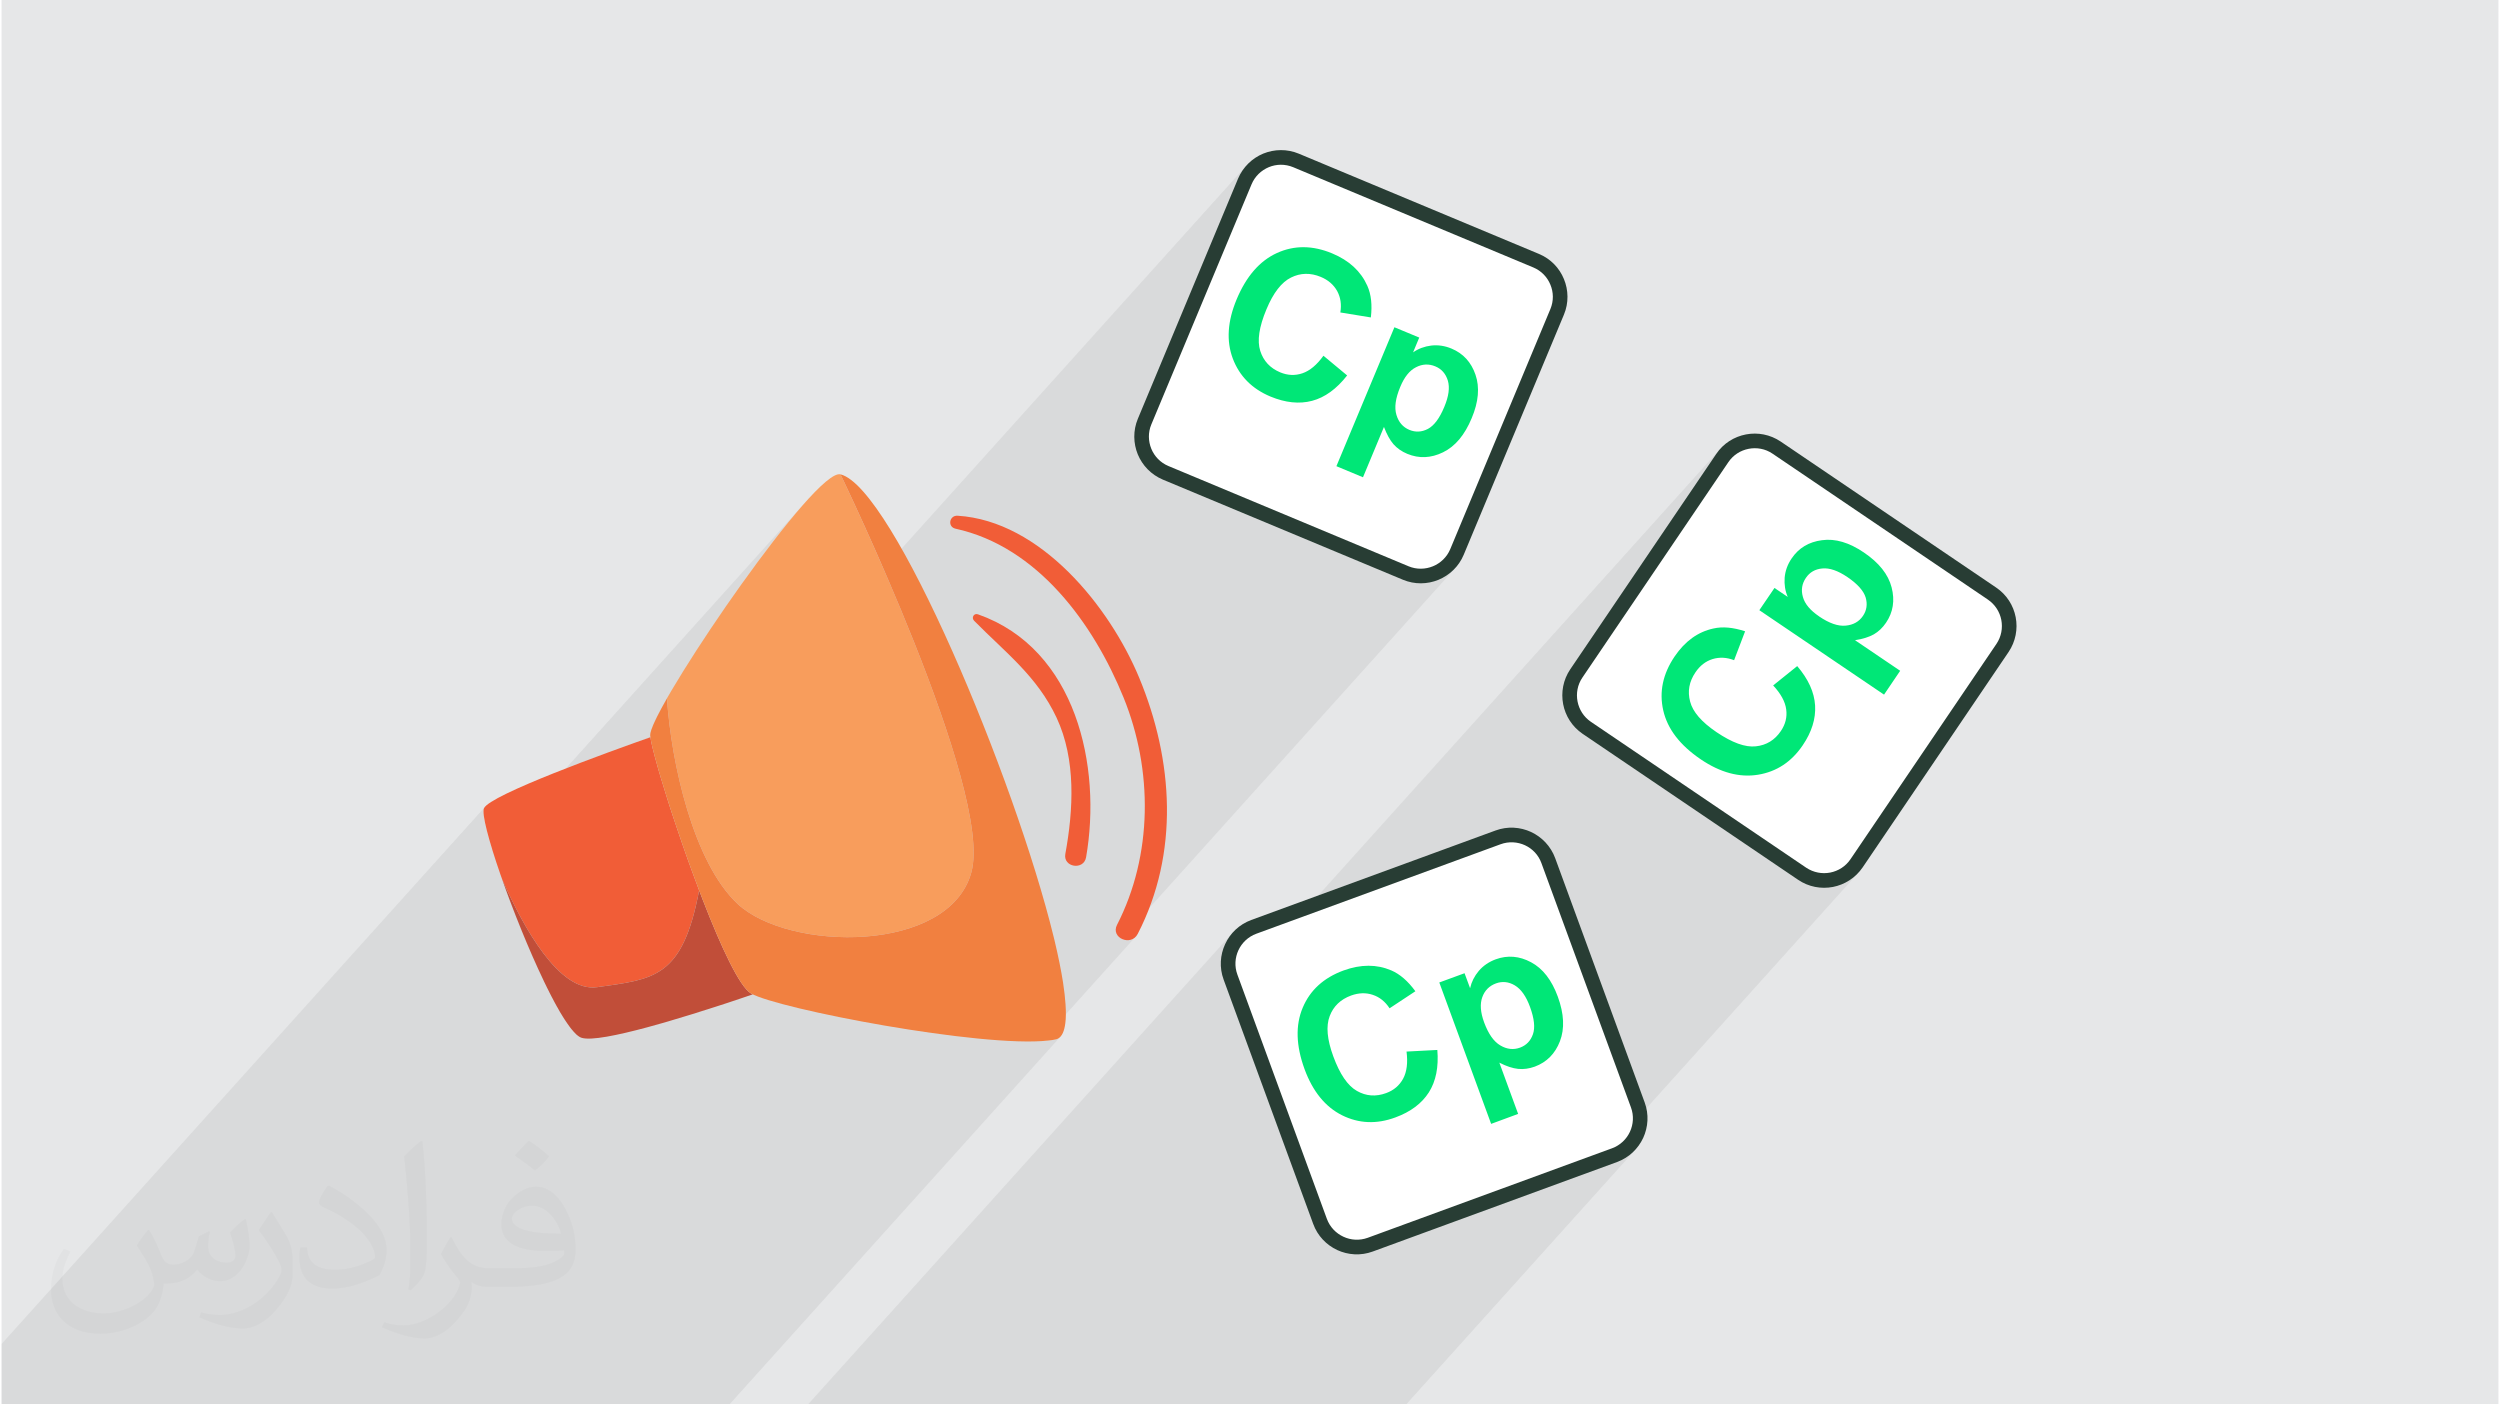
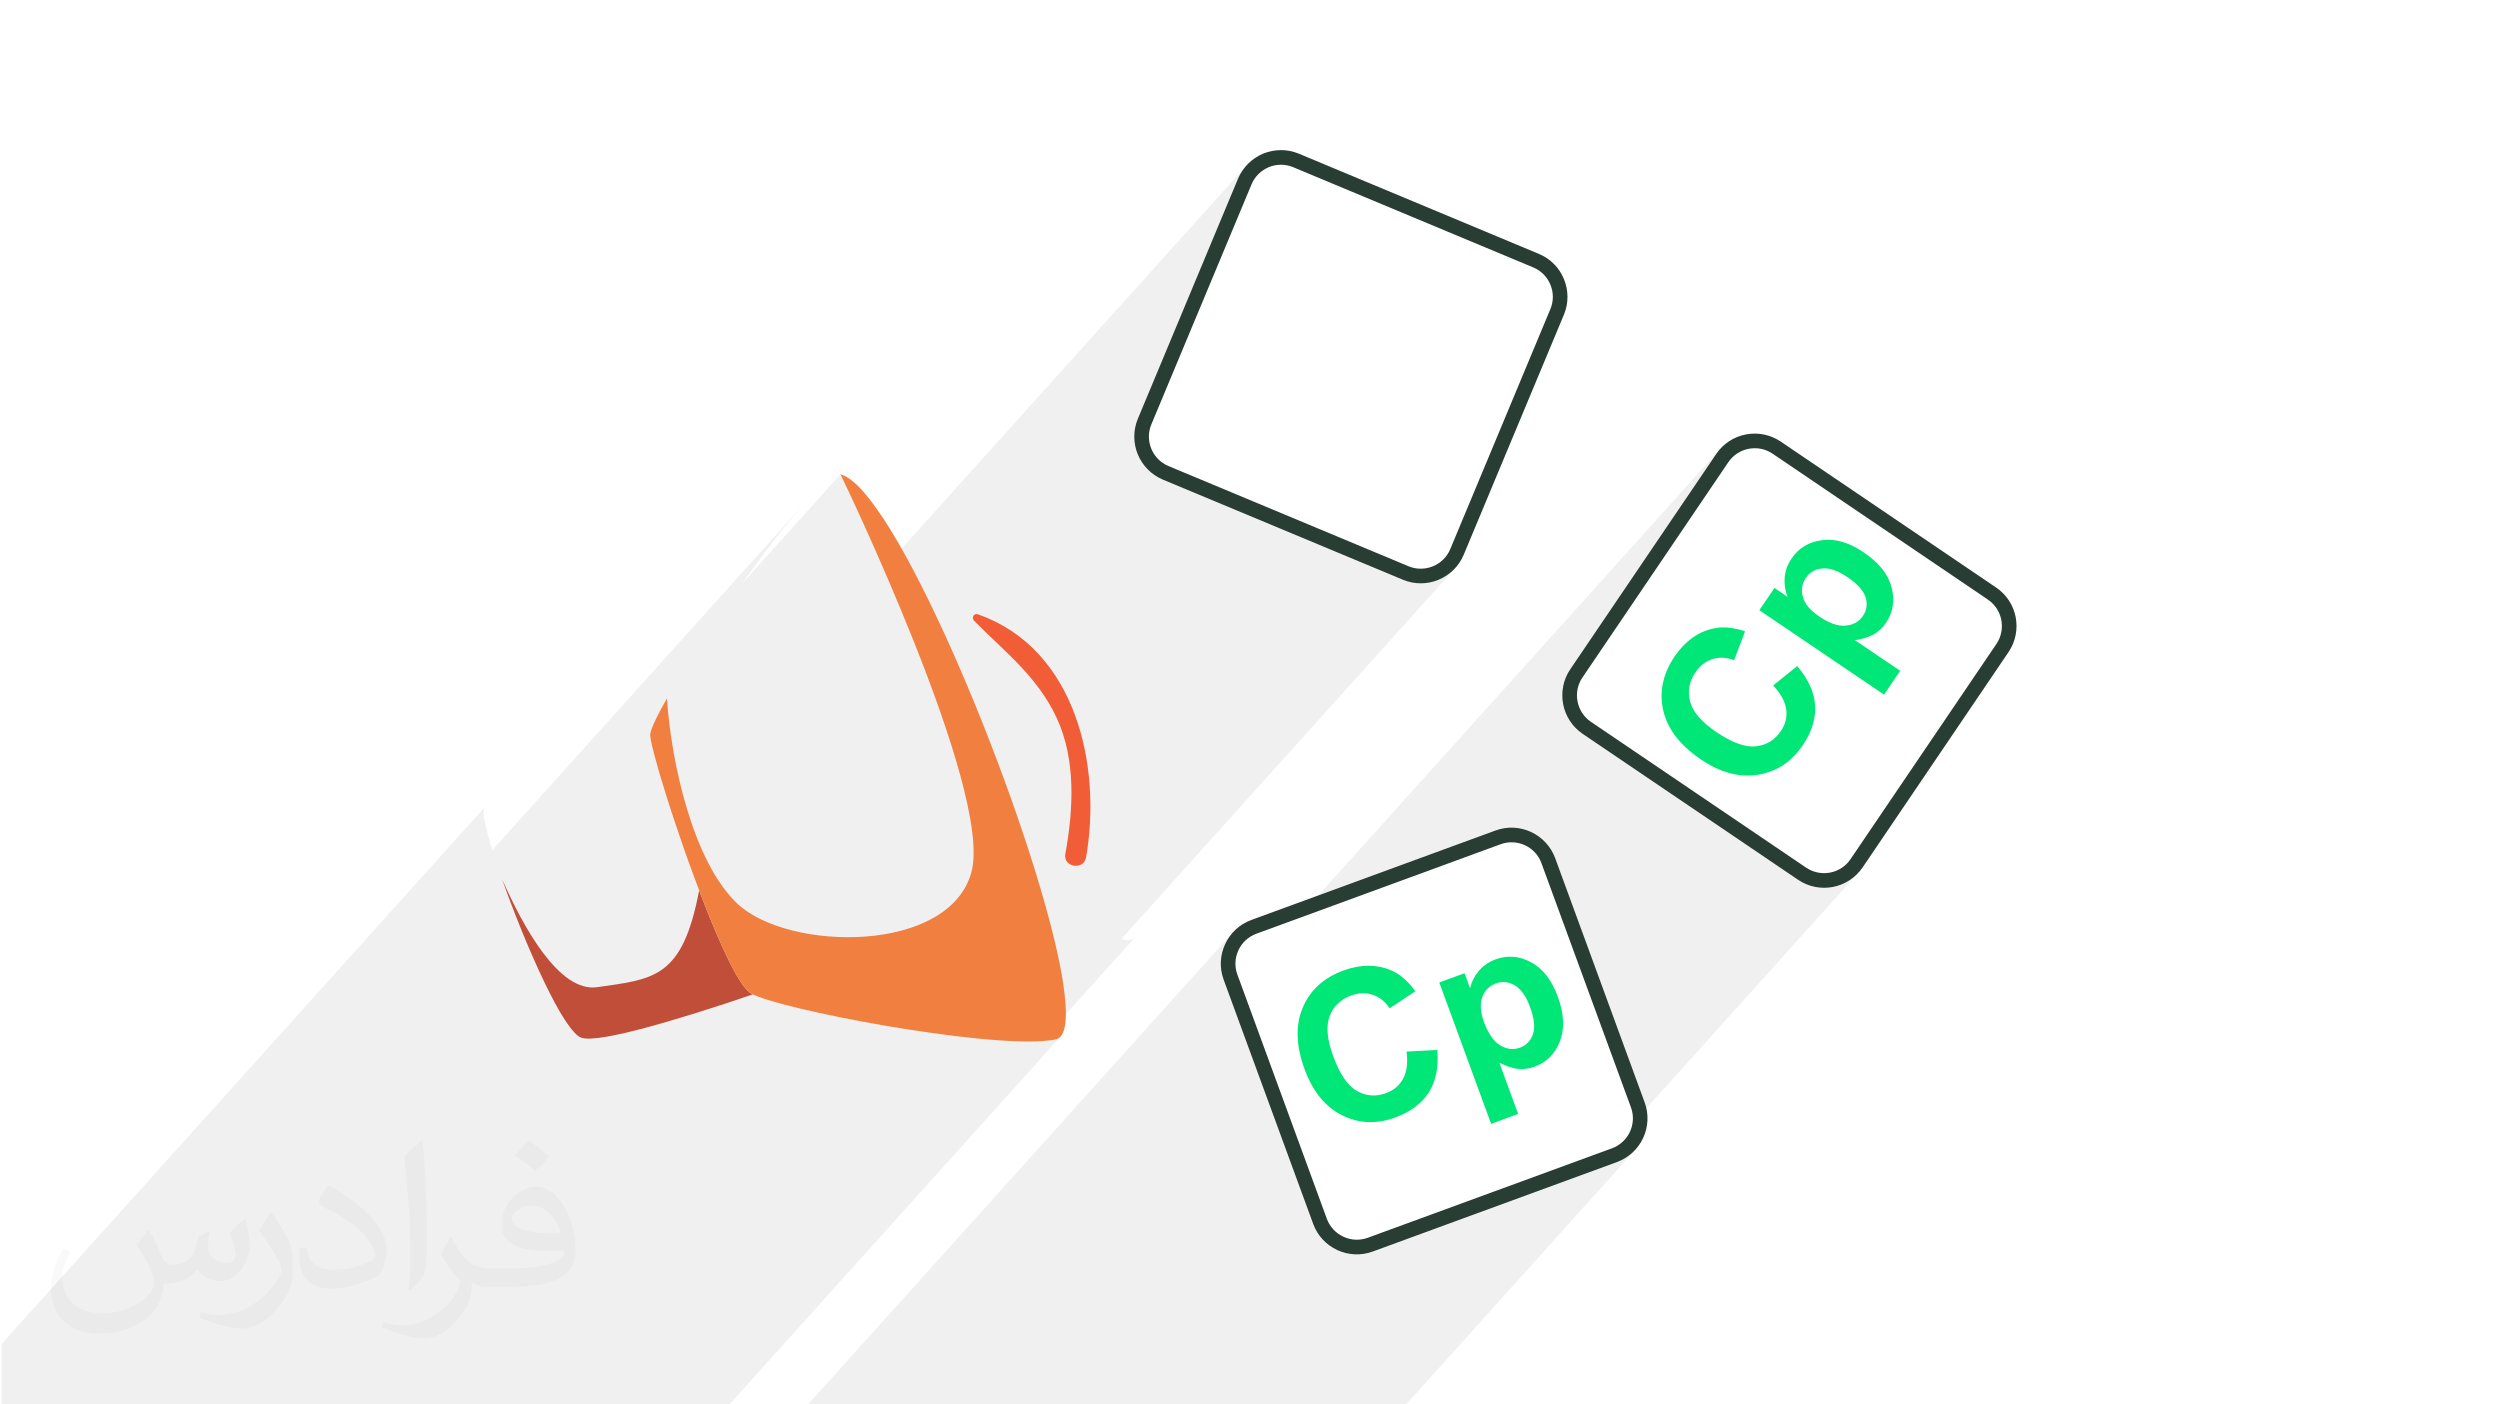
<svg xmlns="http://www.w3.org/2000/svg" xml:space="preserve" width="356px" height="200px" version="1.0" shape-rendering="geometricPrecision" text-rendering="geometricPrecision" image-rendering="optimizeQuality" fill-rule="evenodd" clip-rule="evenodd" viewBox="0 0 35600 20025">
  <g id="Layer_x0020_1">
    <g id="_2061113859168">
-       <polygon fill="#E6E7E8" points="0,0 35600,0 35600,20025 0,20025 " />
      <path fill="#373435" fill-opacity="0.031" d="M2102 17538c67,103 111,202 155,311 31,64 48,183 198,183 44,0 107,-14 163,-45 63,-33 111,-82 135,-159l61 -201 145 -72 10 10c-19,76 -24,148 -24,206 0,169 145,233 262,233 68,0 128,-33 128,-95 0,-81 -34,-216 -78,-338 68,-68 136,-136 214,-191l12 6c34,144 53,286 53,381 0,92 -41,195 -75,263 -70,132 -194,237 -344,237 -114,0 -240,-57 -327,-163l-5 0c-83,101 -209,194 -412,194l-63 0c-10,134 -39,229 -82,313 -122,237 -480,404 -817,404 -470,0 -705,-272 -705,-632 0,-223 72,-431 184,-577l92 37c-70,134 -116,261 -116,385 0,338 274,499 591,499 293,0 657,-188 722,-404 -24,-237 -114,-348 -250,-565 42,-72 95,-144 160,-220l13 0 0 0zm5414 -1273c99,62 196,136 290,221 -53,74 -118,142 -201,201 -94,-76 -189,-142 -286,-212 66,-74 131,-146 197,-210zm51 925c-160,0 -291,105 -291,183 0,167 320,219 702,217 -48,-196 -215,-400 -411,-400zm-359 894c208,0 390,-6 528,-41 155,-39 286,-118 286,-171 0,-15 0,-31 -5,-46 -87,9 -186,9 -274,9 -281,0 -496,-64 -581,-223 -22,-43 -36,-93 -36,-148 0,-153 65,-303 181,-406 97,-84 204,-138 313,-138 196,0 354,159 463,408 60,136 101,292 101,490 0,132 -36,243 -118,326 -153,148 -434,204 -865,204l-197 0 0 0 -51 0c-106,0 -184,-19 -244,-66l-10 0c2,24 5,49 5,72 0,97 -32,220 -97,319 -192,286 -400,410 -579,410 -182,0 -405,-70 -606,-161l36 -70c66,27 155,45 279,45 325,0 751,-313 804,-617 -12,-25 -33,-58 -65,-93 -94,-113 -155,-208 -211,-307 49,-95 92,-171 134,-239l16 -2c139,282 265,445 546,445l43 0 0 0 204 0 0 0zm-1406 299c24,-130 26,-276 26,-412l0 -202c0,-377 -48,-925 -87,-1281 68,-75 163,-161 238,-219l21 6c51,449 64,971 64,1450 0,126 -5,250 -17,340 -8,114 -73,200 -214,332l-31 -14 0 0zm-1447 -596c7,177 94,317 397,317 189,0 349,-49 526,-133 31,-15 48,-33 48,-50 0,-111 -84,-257 -228,-391 -138,-126 -322,-237 -494,-311 -58,-25 -77,-52 -77,-76 0,-52 68,-159 123,-235l20 -2c196,103 416,255 579,426 148,157 240,315 240,488 0,128 -39,250 -102,361 -216,109 -446,191 -674,191 -276,0 -465,-129 -465,-434 0,-33 0,-85 12,-151l95 0 0 0zm-500 -502l172 278c63,103 121,214 121,391l0 227c0,183 -117,379 -306,572 -147,132 -278,188 -399,188 -180,0 -386,-56 -623,-159l26 -70c76,21 163,37 270,37 341,-2 690,-251 850,-556 19,-35 27,-68 27,-91 0,-35 -20,-74 -34,-109 -87,-165 -184,-315 -291,-453 56,-88 111,-173 172,-257l15 2 0 0z" />
      <path fill="#373435" fill-opacity="0.078" d="M14657 20025l90 0 7 0 44 0 56 0 10 0 72 0 118 0 19 0 10 0 20 0 10 0 4 0 34 0 148 0 20 0 5 0 174 0 5 0 87 0 6 0 22 0 127 0 54 0 0 0 19 0 3 0 30 0 33 0 36 0 111 0 94 0 7 0 102 0 64 0 46 0 14 0 25 0 40 0 39 0 52 0 52 0 51 0 116 0 29 0 73 0 8 0 44 0 68 0 13 0 11 0 83 0 8 0 48 0 103 0 13 0 106 0 218 0 29 0 31 0 36 0 76 0 164 0 79 0 846 0 24 0 38 0 364 0 125 0 99 0 16 0 18 0 5 0 142 0 24 0 70 0 137 0 41 0 103 0 3277 -3641 -45 46 -49 42 -54 37 -58 32 -63 27 -59 22 212 -236 71 -81 54 -93 36 -101 16 -107 -3 -69 3134 -3482 -45 49 -49 44 -53 37 -56 33 -58 26 -60 21 -12 3 215 -239 72 -86 2081 -3071 53 -99 32 -105 10 -108 -10 -106 -30 -103 -49 -96 -69 -86 -86 -72 -3071 -2081 -100 -54 -104 -31 -108 -11 -107 11 -103 30 -95 49 -86 69 -566 629 407 -601 41 -55 -5864 6515 -770 282 -101 49 -87 67 -273 303 10 -54 19 -61 24 -59 29 -56 35 -53 40 -50 -6053 6724 40 0 103 0 84 0 54 0 27 0 166 0 131 0 138 0 8 0 134 0 139 0 6 0 405 0 96 0 182 0 67 0 112 0 58 0 116 0 335 0 8 0 31 0 15 0 107 0 180 0 5 0 204 0 70 0 139 0zm-14657 -860l0 729 0 131 23 0 0 0 366 0 36 0 182 0 1 0 24 0 4 0 23 0 506 0 68 0 138 0 11 0 314 0 152 0 17 0 33 0 91 0 62 0 78 0 33 0 11 0 61 0 62 0 3 0 63 0 39 0 15 0 74 0 27 0 2 0 105 0 7 0 87 0 22 0 74 0 19 0 0 0 89 0 3 0 79 0 22 0 1 0 57 0 23 0 29 0 35 0 9 0 68 0 18 0 37 0 9 0 19 0 18 0 25 0 14 0 19 0 32 0 9 0 36 0 13 0 27 0 5 0 6 0 16 0 15 0 168 0 75 0 7 0 44 0 0 0 17 0 103 0 26 0 65 0 57 0 71 0 169 0 56 0 123 0 45 0 2 0 93 0 299 0 84 0 40 0 6 0 72 0 38 0 88 0 19 0 54 0 9 0 2 0 11 0 39 0 124 0 406 0 5 0 51 0 193 0 293 0 102 0 172 0 30 0 59 0 0 0 44 0 70 0 124 0 15 0 28 0 24 0 11 0 312 0 54 0 235 0 16 0 26 0 261 0 54 0 146 0 95 0 74 0 831 0 93 0 255 0 60 0 38 0 61 0 41 0 53 0 88 0 174 0 87 0 91 0 24 0 9 0 4725 -5249 -18 17 -19 14 -4 2 -5 2 -4 2 -4 2 -5 2 -5 1 -4 1 -5 1 -12 3 -12 2 -13 2 -13 2 -14 2 -13 2 -14 1 -14 2 -95 8 1326 -1473 -56 29 -60 5 -59 -15 -10 -7 4774 -5303 -44 47 -48 43 -52 37 -55 33 -58 27 -60 21 -16 4 216 -239 70 -84 54 -99 1429 -3424 32 -108 10 -109 -11 -107 -31 -103 -50 -95 -68 -84 -84 -70 -99 -54 -3423 -1428 -108 -33 -109 -10 -108 11 -102 31 -95 50 -84 68 -300 332 79 -189 30 -61 34 -57 40 -52 -5159 5731 -29 -67 -87 -198 -83 -186 -78 -172 -72 -158 -65 -141 -57 -124 -49 -104 -40 -84 -29 -61 -18 -38 -6 -13 0 0 -1414 1571 6 -9 227 -312 223 -296 214 -270 200 -237 -4419 4909 -42 -140 -36 -133 -27 -115 -16 -94 -6 -70 7 -43 34 -41 -6912 7679 0 3zm10546 -10831l1 0 1414 -1571 0 0 -1415 1571z" />
      <g>
        <g>
          <path fill="white" d="M18456 2288l3423 1428c283,118 419,447 301,730l-1429 3424c-118,283 -447,418 -730,300l-3424 -1429c-283,-118 -418,-446 -300,-730l1428 -3423c119,-284 447,-419 731,-300z" />
          <path fill="#283D34" fill-rule="nonzero" d="M18496 2191l3423 1429c169,70 293,202 357,359 65,157 70,339 0,507l-1429 3424c-70,168 -203,292 -360,357 -157,64 -338,69 -506,-1l-3424 -1428c-168,-71 -292,-203 -357,-360 -64,-157 -69,-339 1,-507l1428 -3423c71,-168 203,-293 360,-358 157,-64 339,-69 507,1zm3343 1622l-3423 -1429c-116,-48 -240,-45 -347,-1 -108,45 -199,130 -247,245l-1429 3424c-48,114 -44,239 0,347 44,107 129,198 245,246l3423 1429c115,48 240,44 347,0 108,-44 199,-130 247,-244l1428 -3424c48,-115 45,-239 0,-347 -44,-108 -129,-198 -244,-246z" />
-           <path fill="#00E777" fill-rule="nonzero" d="M18847 5072l338 281c-151,193 -318,314 -500,362 -183,48 -380,27 -593,-61 -263,-110 -442,-291 -537,-541 -94,-250 -76,-532 54,-844 138,-330 330,-550 576,-662 247,-112 509,-110 787,6 242,101 409,255 501,462 55,123 71,273 50,451l-435 -71c19,-113 4,-214 -45,-305 -50,-90 -128,-158 -234,-202 -147,-61 -289,-58 -424,9 -136,67 -253,218 -351,454 -105,251 -134,448 -88,592 46,144 141,246 285,306 106,44 212,49 317,13 105,-36 205,-119 299,-250l0 0zm1012 -406l354 147 -88 211c76,-53 162,-85 259,-97 97,-11 193,3 289,43 166,69 281,194 342,373 62,179 44,386 -54,619 -100,241 -236,403 -409,487 -172,84 -342,91 -509,22 -80,-33 -145,-79 -197,-137 -51,-59 -96,-141 -136,-247l-299 718 -379 -158 827 -1981 0 0zm83 851c-68,162 -86,295 -54,399 31,104 93,175 184,213 89,37 177,32 265,-14 88,-47 166,-151 233,-313 64,-152 80,-276 51,-375 -30,-98 -89,-166 -178,-203 -93,-39 -185,-35 -276,12 -92,46 -167,140 -225,281l0 0z" />
        </g>
        <g>
-           <path fill="#F15D37" d="M7135 12531c308,700 819,1621 1356,1544 812,-116 1217,-126 1455,-1380 -32,-83 -63,-168 -94,-253 -19,-51 -37,-102 -56,-153 -58,-162 -114,-323 -166,-480 -17,-50 -34,-100 -50,-148 -17,-52 -34,-103 -50,-152 -15,-47 -29,-94 -44,-139 -29,-91 -55,-178 -80,-260 -1,-3 -2,-6 -3,-9 -12,-40 -23,-78 -34,-115 -6,-20 -11,-38 -16,-57 -55,-194 -92,-341 -102,-418 -602,212 -2289,822 -2373,1013 -69,157 412,1544 853,2462 -211,-440 -431,-987 -596,-1455z" />
          <path fill="#C14E39" d="M10685 14164c-162,-94 -427,-663 -685,-1328 -18,-46 -36,-93 -54,-141 -238,1254 -643,1264 -1455,1380 -537,77 -1048,-844 -1356,-1544 165,468 385,1015 596,1455 0,1 1,2 1,3 12,25 24,49 36,73 2,4 3,7 5,11 12,25 24,49 37,73 0,0 0,1 0,1 13,25 25,50 38,74 1,2 2,3 3,5 11,21 21,41 32,61 3,5 6,10 8,15 10,17 19,34 28,51 3,4 5,9 8,13 11,21 23,41 34,61 1,0 1,1 1,2 11,18 22,35 32,52 3,5 6,10 9,15 8,13 16,26 24,38 3,5 6,10 10,15 9,14 18,27 27,40 1,2 2,4 4,6 10,15 20,29 30,42 3,4 5,7 8,11 7,9 14,18 21,27 3,4 7,8 10,11 7,9 14,17 21,25 2,2 4,5 7,7 9,10 18,19 26,27 2,2 4,3 5,5 7,6 14,12 21,17 2,2 5,4 8,6 6,4 11,8 17,11 2,1 5,3 7,4 8,4 15,7 22,9 135,41 508,-35 938,-151 79,-21 159,-44 240,-67 20,-6 41,-12 61,-18 224,-65 452,-137 663,-205 19,-6 38,-12 56,-18 38,-12 75,-24 111,-36 18,-6 36,-12 54,-18 53,-18 104,-35 152,-51 33,-11 64,-22 94,-32 25,-8 48,-16 71,-24 -9,-4 -19,-9 -26,-13z" />
-           <path fill="#F89D5C" d="M9487 9958c61,920 375,2338 1008,2930 729,680 3016,712 3333,-453 317,-1164 -1867,-5672 -1867,-5672l0 0c-357,-89 -2498,3039 -2698,3645 32,-95 111,-253 224,-450z" />
          <path fill="#F18040" d="M15135 14011c-28,-178 -69,-381 -122,-603 -4,-15 -8,-30 -11,-45 -555,-2272 -2291,-6413 -3041,-6600l0 0c0,0 2184,4508 1867,5672 -317,1165 -2604,1133 -3333,453 -633,-592 -947,-2010 -1008,-2930 -113,197 -192,355 -224,450 0,1 0,1 0,2 -5,14 -9,27 -11,38 -1,2 -1,4 -1,6 -2,11 -3,21 -3,29 3,64 42,225 105,446 5,19 10,37 16,57 11,37 22,75 34,115 1,3 2,6 3,9 25,82 51,169 80,260 14,45 29,92 44,139 17,49 33,100 50,152 16,48 33,98 50,148 52,157 108,318 166,480 19,51 37,102 56,153 31,85 62,170 94,253 18,48 36,95 54,141 258,665 523,1234 685,1328 383,221 3287,778 4239,672 38,-4 74,-9 105,-16 13,-2 25,-7 36,-13 55,-31 88,-106 102,-218 10,-74 10,-166 3,-271 -3,-44 -7,-92 -13,-142 -6,-52 -13,-107 -22,-165z" />
          <path fill="#F15D37" d="M13922 8759c-60,-21 -98,49 -55,92 443,450 898,790 1175,1381 280,598 240,1314 125,1944 -34,191 263,237 296,47 225,-1292 -137,-2970 -1541,-3464z" />
-           <path fill="#F15D37" d="M13631 7353c-119,-7 -148,159 -29,185 1170,256 1968,1355 2396,2409 419,1032 416,2246 -94,3240 -95,185 200,313 295,129 595,-1153 509,-2476 22,-3651 -422,-1016 -1406,-2238 -2590,-2312z" />
        </g>
        <g>
          <path fill="white" d="M22453 9602l2081 -3071c172,-254 521,-321 775,-149l3071 2081c254,172 321,521 149,775l-2081 3071c-172,254 -521,321 -775,149l-3071 -2081c-254,-172 -321,-521 -149,-775z" />
          <path fill="#283D34" fill-rule="nonzero" d="M22366 9543l2081 -3070c102,-152 257,-247 424,-279 166,-32 345,0 496,102l3071 2081c151,102 247,256 279,423 32,167 0,346 -102,497l-2080 3070c-103,151 -257,247 -424,279 -167,32 -346,0 -496,-102l-3072 -2081c-150,-102 -246,-256 -278,-423 -32,-167 -1,-346 101,-497zm2254 -2953l-2081 3071c-70,103 -91,226 -69,340 22,114 87,220 190,290l3071 2081c104,69 226,91 341,69 114,-22 220,-87 290,-191l2081 -3070c70,-104 91,-227 69,-341 -22,-114 -88,-220 -191,-290l-3071 -2081c-103,-70 -225,-91 -340,-69 -114,22 -220,87 -290,191z" />
          <path fill="#00E777" fill-rule="nonzero" d="M25259 9773l343 -276c159,186 244,374 255,562 11,189 -48,378 -177,568 -161,237 -373,376 -637,419 -264,43 -537,-30 -817,-220 -296,-201 -474,-433 -534,-697 -60,-264 -6,-520 162,-769 148,-218 332,-351 553,-399 131,-30 281,-16 452,40l-157 412c-106,-41 -208,-46 -307,-16 -99,31 -180,94 -244,189 -90,132 -115,271 -76,417 38,147 163,291 375,435 225,152 412,220 562,203 151,-16 270,-89 357,-218 65,-96 91,-198 76,-308 -14,-110 -76,-224 -186,-342l0 0zm-197 -1073l216 -317 189 128c-37,-85 -51,-176 -44,-274 8,-97 41,-189 99,-274 101,-150 246,-237 434,-261 188,-26 387,33 596,175 216,146 348,312 396,498 48,186 22,354 -80,504 -48,71 -106,126 -173,165 -68,38 -157,67 -269,84l644 436 -230 340 -1778 -1204 0 0zm851 88c146,99 272,143 381,132 108,-10 190,-57 245,-138 54,-79 67,-167 39,-263 -29,-95 -115,-192 -260,-291 -136,-92 -255,-133 -358,-123 -102,9 -180,54 -234,134 -57,83 -71,174 -43,272 27,99 104,191 231,277l-1 0z" />
        </g>
        <g>
          <path fill="white" d="M17854 13215l3483 -1276c288,-106 611,43 716,331l1277 3484c105,288 -44,610 -333,716l-3482 1276c-289,106 -611,-43 -717,-332l-1276 -3483c-106,-288 44,-611 332,-716z" />
          <path fill="#283D34" fill-rule="nonzero" d="M17818 13117l3483 -1276c171,-63 352,-50 506,21 154,72 281,202 344,373l1276 3483c63,171 50,352 -21,506 -72,154 -201,281 -373,344l-3483 1276c-171,63 -352,50 -506,-21 -154,-72 -281,-202 -343,-373l-1277 -3483c-63,-171 -50,-353 22,-507 71,-154 201,-280 372,-343zm3555 -1080l-3483 1276c-117,43 -206,130 -255,235 -49,106 -58,230 -15,347l1276 3483c43,117 130,206 236,255 105,49 229,58 347,15l3483 -1276c117,-43 206,-130 255,-235 49,-106 58,-230 15,-347l-1277 -3484c-42,-117 -129,-206 -235,-255 -105,-48 -230,-57 -347,-14z" />
          <path fill="#00E777" fill-rule="nonzero" d="M20032 14993l439 -23c20,244 -20,446 -121,605 -102,159 -261,278 -477,357 -268,99 -521,88 -761,-31 -239,-120 -417,-339 -534,-657 -123,-336 -131,-628 -26,-877 105,-250 299,-426 581,-530 247,-90 474,-90 682,-1 123,53 237,152 343,297l-368 243c-62,-95 -142,-160 -240,-192 -98,-33 -201,-29 -309,10 -150,55 -252,153 -305,294 -54,142 -37,332 51,572 93,255 206,420 337,494 131,75 270,85 417,31 108,-39 189,-108 242,-205 53,-98 69,-227 49,-387l0 0zm467 -985l360 -132 79 214c20,-90 61,-172 124,-247 63,-74 144,-129 241,-165 169,-62 338,-48 505,42 167,89 294,253 381,491 89,244 99,456 30,635 -69,179 -189,299 -359,362 -81,29 -160,40 -237,32 -77,-8 -167,-37 -268,-89l268 731 -385 142 -739 -2016 0 0zm639 569c61,164 137,274 232,329 93,55 187,65 280,31 89,-33 151,-96 184,-191 33,-94 19,-223 -41,-388 -56,-154 -129,-256 -218,-309 -88,-52 -178,-61 -268,-28 -95,35 -160,100 -195,196 -35,96 -27,216 26,360l0 0z" />
        </g>
      </g>
    </g>
  </g>
</svg>